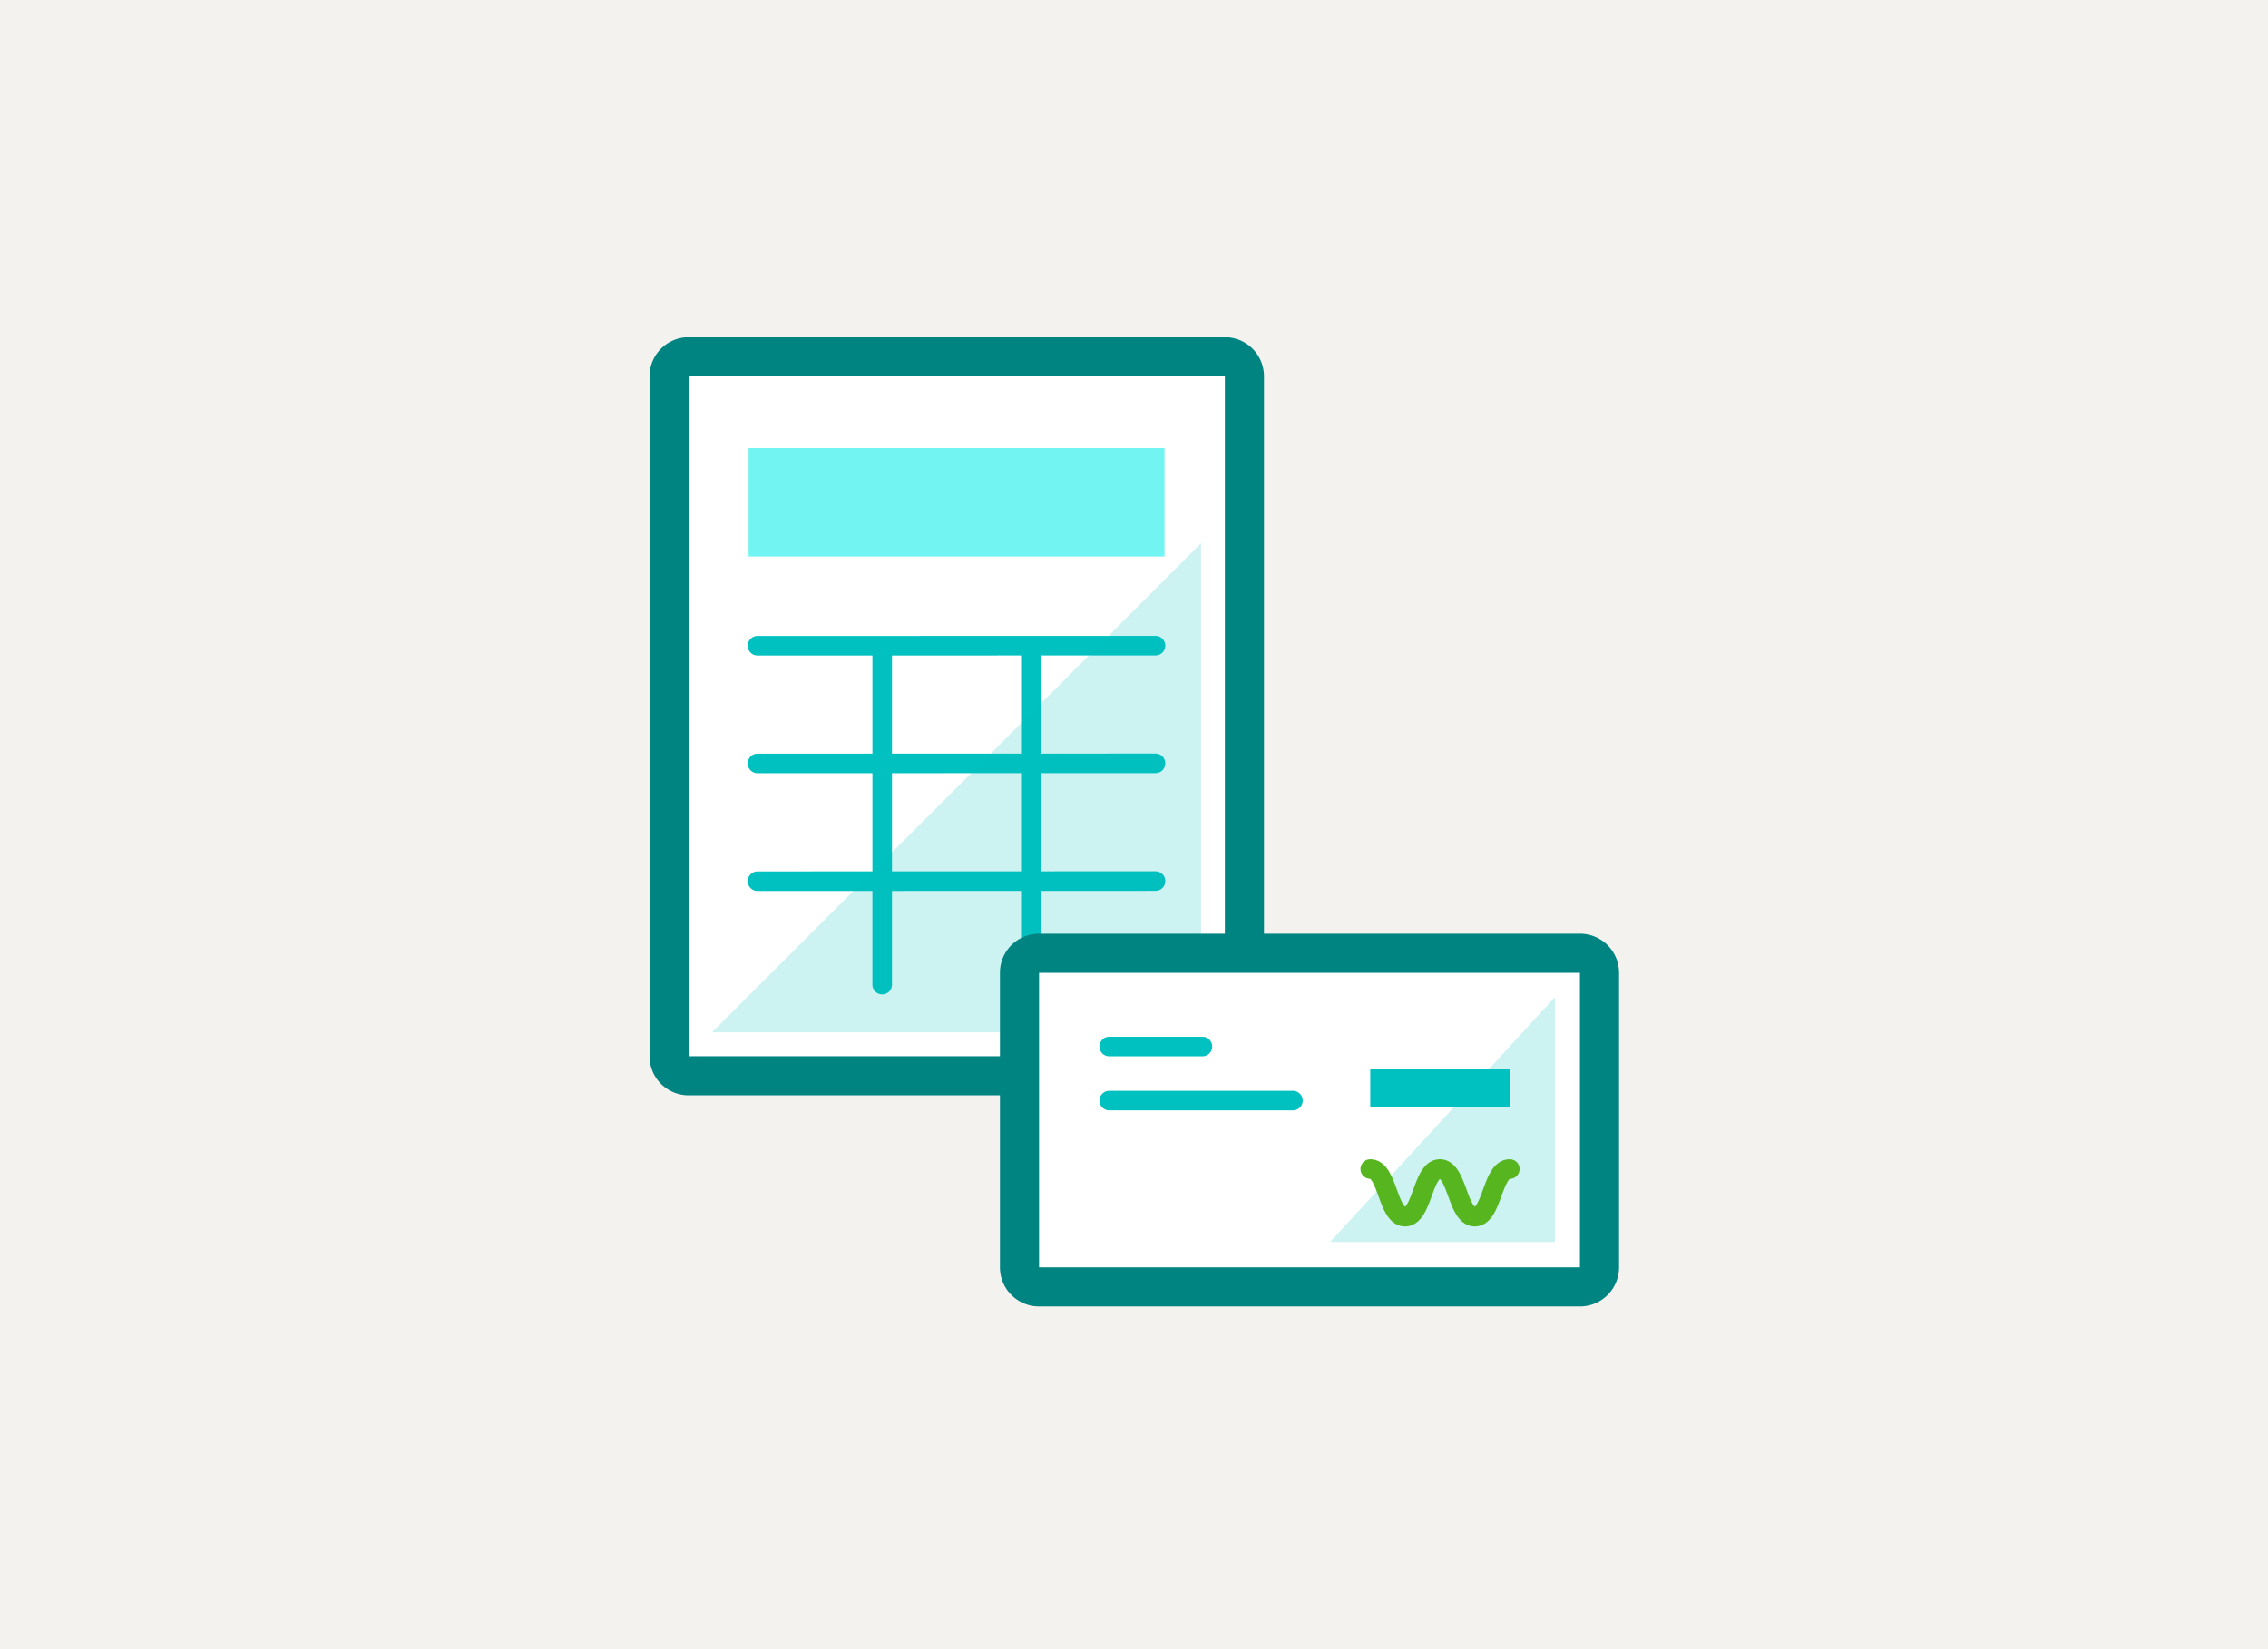
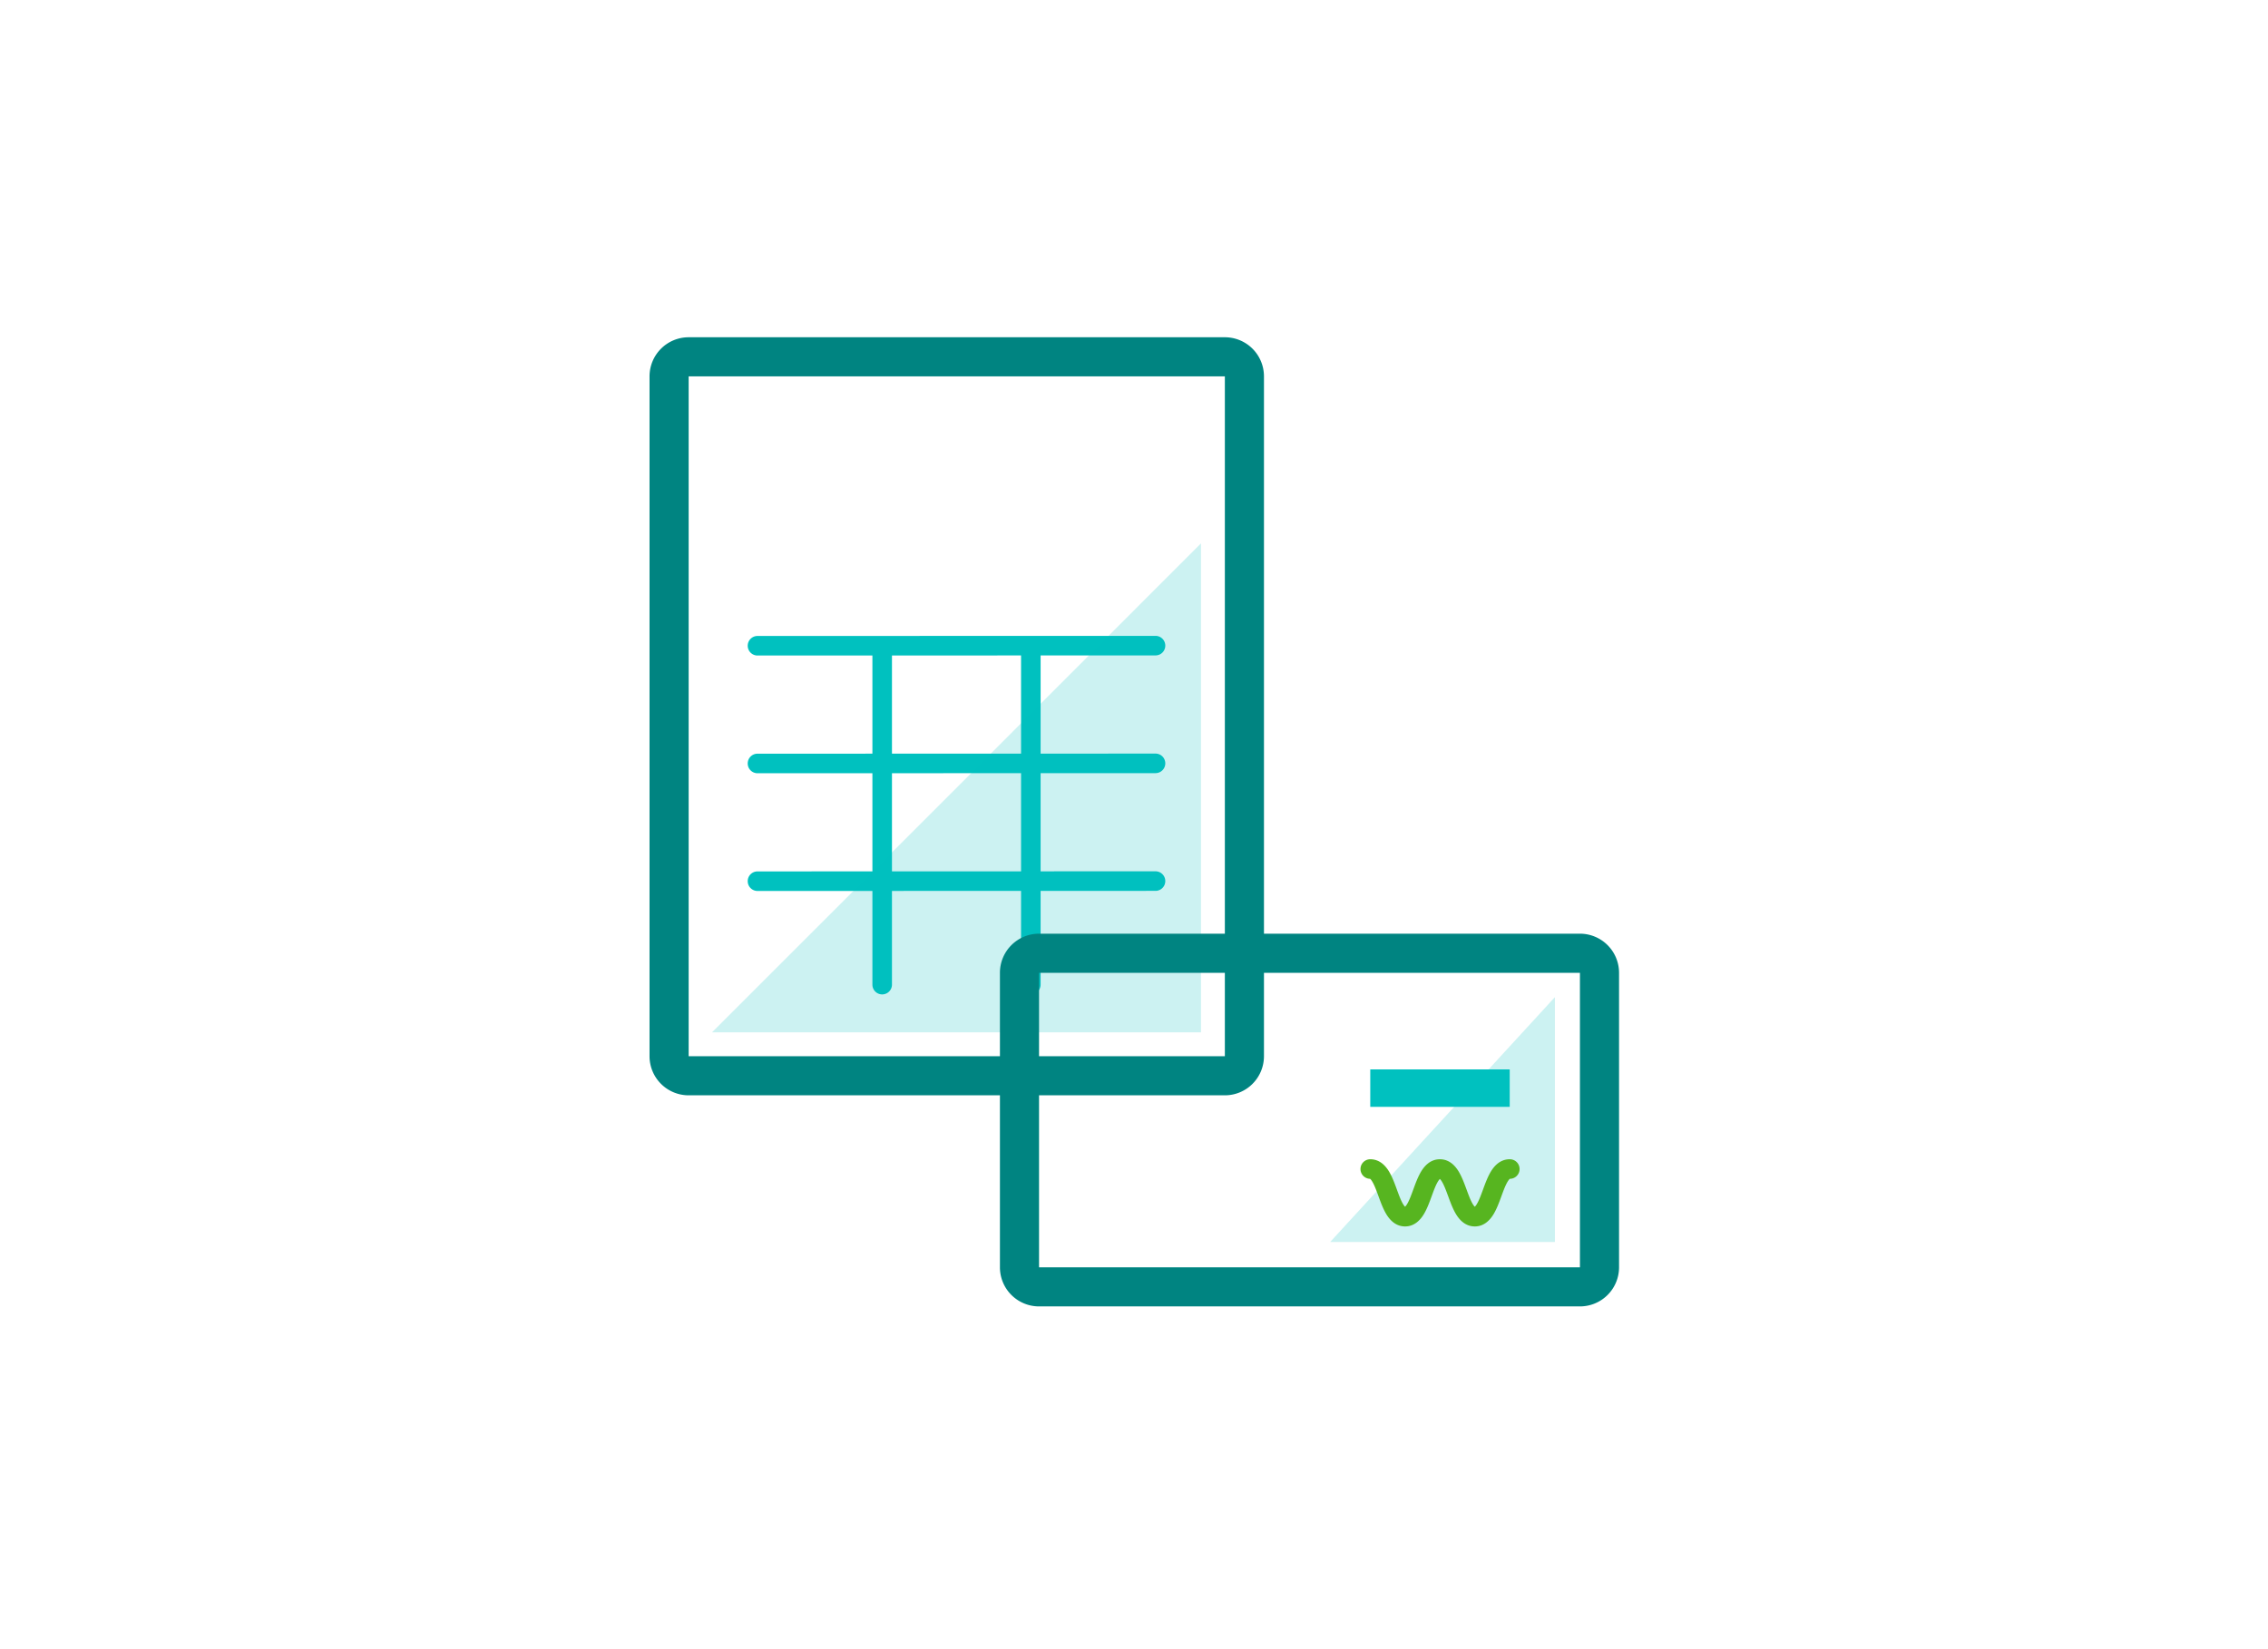
<svg xmlns="http://www.w3.org/2000/svg" width="385" height="280" fill="none" viewBox="0 0 385 280">
-   <path fill="#F3F2EF" d="M0 0h385v280H0V0Z" />
  <g style="mix-blend-mode:multiply">
-     <path fill="#fff" d="M207.939 60.597h-91.121a3.32 3.32 0 0 0-3.32 3.32v115.408a3.32 3.32 0 0 0 3.32 3.32h91.121a3.32 3.32 0 0 0 3.32-3.32V63.917a3.32 3.32 0 0 0-3.32-3.32Z" />
    <path fill="#008481" d="M207.922 63.901v115.424h-91.021V63.901h91.021Zm0-6.64h-91.021a6.639 6.639 0 0 0-6.64 6.64v115.424c0 1.761.699 3.45 1.945 4.695a6.636 6.636 0 0 0 4.695 1.945h91.021c1.761 0 3.45-.699 4.695-1.945a6.636 6.636 0 0 0 1.945-4.695V63.901a6.637 6.637 0 0 0-6.64-6.64Z" />
-     <path fill="#15EFE9" d="M197.679 76.07h-70.602v18.426h70.602V76.069Z" opacity=".6" />
    <path fill="#00C1BF" fill-rule="evenodd" d="M149.754 108.54c.916 0 1.66.743 1.66 1.66v56.973a1.66 1.66 0 0 1-3.32 0V110.2c0-.917.743-1.66 1.66-1.66Zm25.232 0a1.66 1.66 0 0 1 1.661 1.66v56.973a1.66 1.66 0 0 1-3.321 0V110.2c0-.917.744-1.66 1.66-1.66Z" clip-rule="evenodd" />
    <path fill="#00C1BF" fill-rule="evenodd" d="M197.812 149.593a1.66 1.66 0 0 1-1.659 1.66l-67.565.017a1.66 1.66 0 0 1-.001-3.32l67.565-.017c.917 0 1.66.743 1.66 1.66Zm0-19.987a1.66 1.66 0 0 1-1.659 1.66l-67.565.017a1.66 1.66 0 0 1-.001-3.32l67.565-.017c.917 0 1.66.743 1.66 1.66Zm0-19.987a1.66 1.66 0 0 1-1.659 1.66l-67.565.017a1.66 1.66 0 0 1-.001-3.32l67.565-.017c.917 0 1.66.743 1.66 1.66Z" clip-rule="evenodd" />
    <path fill="#00C1BF" d="m203.871 92.255-83.003 83.019h83.003v-83.02Z" opacity=".2" style="mix-blend-mode:multiply" />
-     <path fill="#fff" d="M268.199 161.778h-91.818a3.32 3.32 0 0 0-3.32 3.32v49.984a3.32 3.32 0 0 0 3.32 3.32h91.818a3.32 3.32 0 0 0 3.32-3.32v-49.984a3.32 3.32 0 0 0-3.32-3.32Z" />
    <path fill="#008481" d="M268.199 165.165v50.001h-91.818v-50.001h91.818Zm0-6.641h-91.818a6.64 6.64 0 0 0-6.64 6.641v50.001a6.64 6.64 0 0 0 6.64 6.64h91.818a6.64 6.64 0 0 0 6.64-6.64v-50.001a6.644 6.644 0 0 0-6.64-6.641Z" />
    <path fill="#00C1BF" d="M263.949 169.298v41.568h-38.148l38.148-41.568Z" opacity=".2" style="mix-blend-mode:multiply" />
    <path fill="#57B520" fill-rule="evenodd" d="M230.947 198.482c0-.917.743-1.66 1.66-1.66 1.631 0 2.619 1.152 3.172 2.059.548.9.965 2.041 1.311 2.987l.031.086c.387 1.059.7 1.897 1.059 2.485.159.261.272.384.337.44.065-.056.177-.179.336-.44.359-.588.672-1.426 1.059-2.485l.032-.086c.345-.946.762-2.087 1.31-2.987.553-.907 1.541-2.059 3.172-2.059 1.631 0 2.62 1.151 3.174 2.057.55.9.969 2.04 1.316 2.987l.032.085c.389 1.059.704 1.897 1.064 2.486.161.264.275.387.34.442.065-.055.179-.178.338-.44.359-.589.673-1.427 1.061-2.486l.029-.08c.348-.948.767-2.092 1.319-2.995.558-.91 1.549-2.056 3.18-2.056a1.66 1.66 0 0 1 .032 3.32c-.053.033-.181.144-.38.47-.36.588-.675 1.425-1.062 2.483l-.034.092c-.346.945-.763 2.083-1.31 2.98-.553.907-1.541 2.059-3.172 2.059-1.63 0-2.62-1.151-3.174-2.057-.549-.899-.968-2.04-1.316-2.986l-.031-.086c-.389-1.059-.705-1.897-1.065-2.486-.161-.264-.275-.387-.34-.442-.065.055-.178.178-.337.44-.359.588-.672 1.426-1.059 2.485l-.032.086c-.345.946-.762 2.087-1.31 2.987-.553.907-1.541 2.059-3.172 2.059-1.632 0-2.62-1.152-3.173-2.059-.548-.9-.964-2.041-1.31-2.987l-.031-.086c-.387-1.059-.701-1.897-1.059-2.485-.195-.32-.321-.433-.374-.467a1.66 1.66 0 0 1-1.623-1.66Zm1.594 1.646c0-.001.008 0 .023.01-.015-.004-.023-.009-.023-.01Zm11.951 0c0 .001-.008.006-.023.01.015-.01.023-.011.023-.01Zm-.108.01c-.015-.004-.022-.008-.022-.01 0-.001.008.001.022.01Zm11.955-.009c0 .002-.008.006-.023.009.015-.009.023-.01.023-.009Zm-6.052 4.791c0-.001.008-.006.023-.009-.015.009-.022.011-.023.009Zm.108-.009c.015.003.022.007.022.009 0 .001-.007 0-.022-.009Zm-11.944.009c0-.001.008-.006.023-.009-.015.009-.023.011-.023.009Zm.108-.009c.016.003.023.008.023.009 0 .002-.008 0-.023-.009Z" clip-rule="evenodd" />
-     <path fill="#00C1BF" fill-rule="evenodd" d="M186.64 177.682a1.66 1.66 0 0 1 1.66-1.661h15.854a1.661 1.661 0 0 1 0 3.321H188.3a1.66 1.66 0 0 1-1.66-1.66Zm0 9.179c0-.917.743-1.66 1.66-1.66h31.176a1.66 1.66 0 1 1 0 3.32H188.3a1.66 1.66 0 0 1-1.66-1.66Z" clip-rule="evenodd" />
    <path fill="#00C1BF" d="M256.279 181.566h-23.672v6.358h23.672v-6.358Z" />
  </g>
</svg>